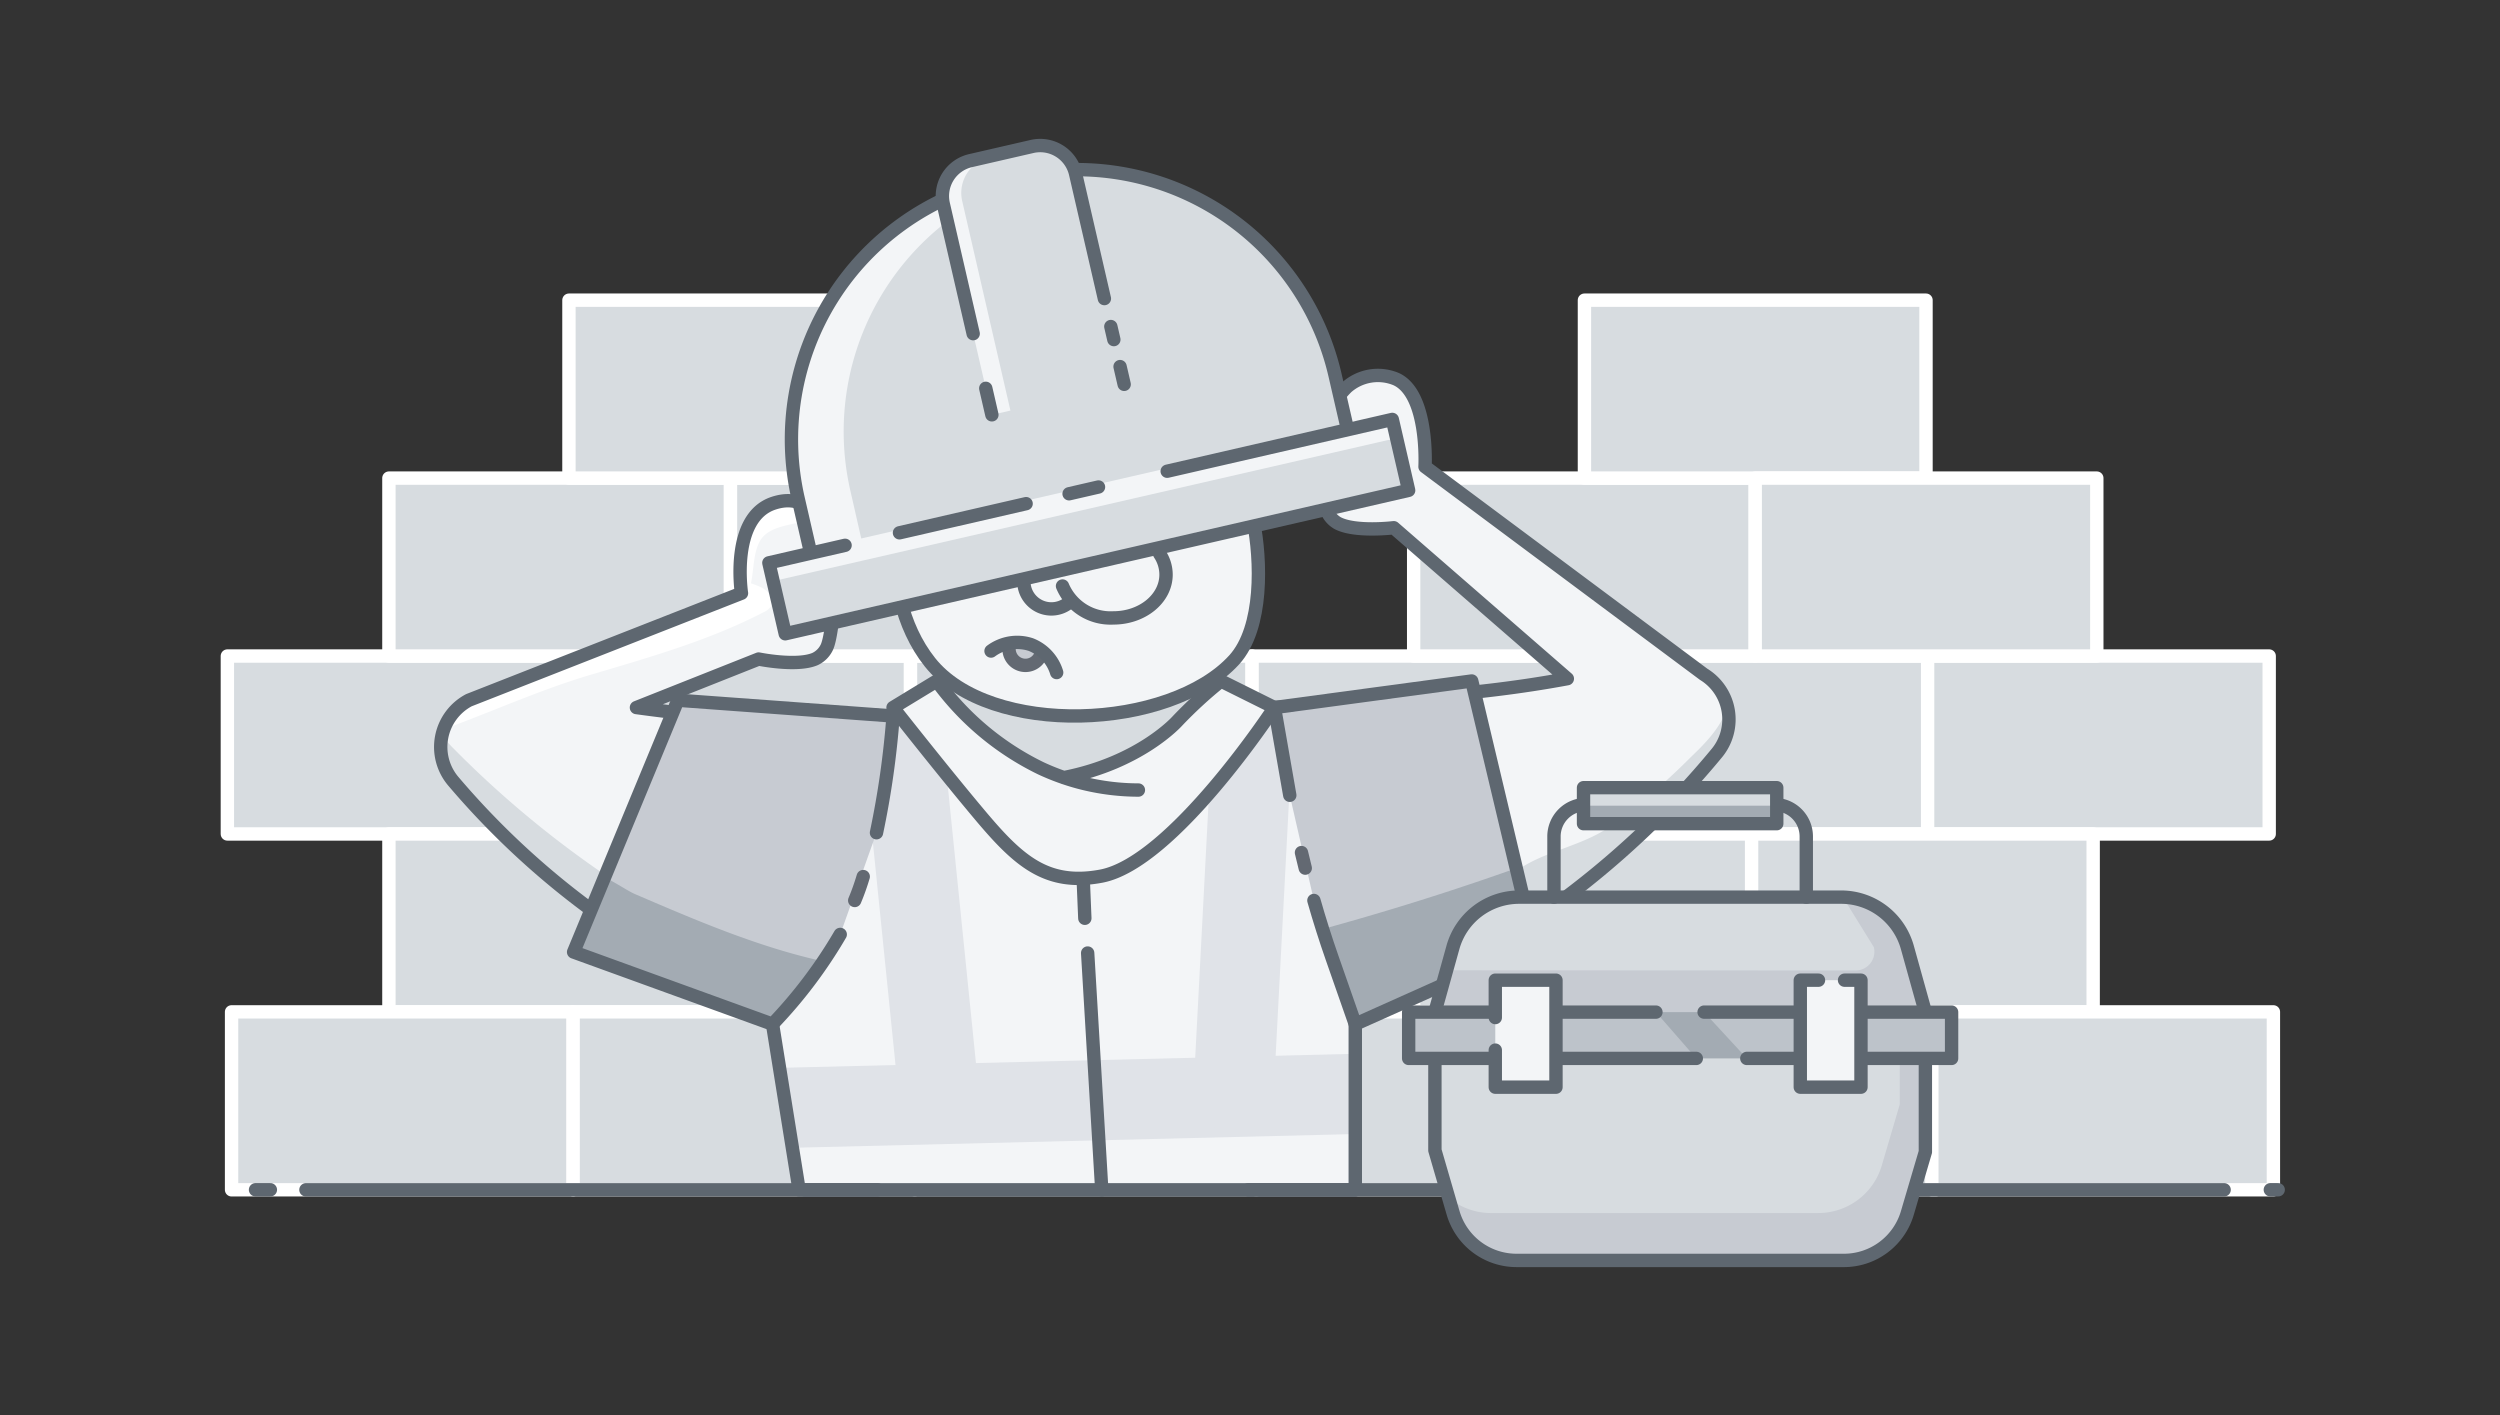
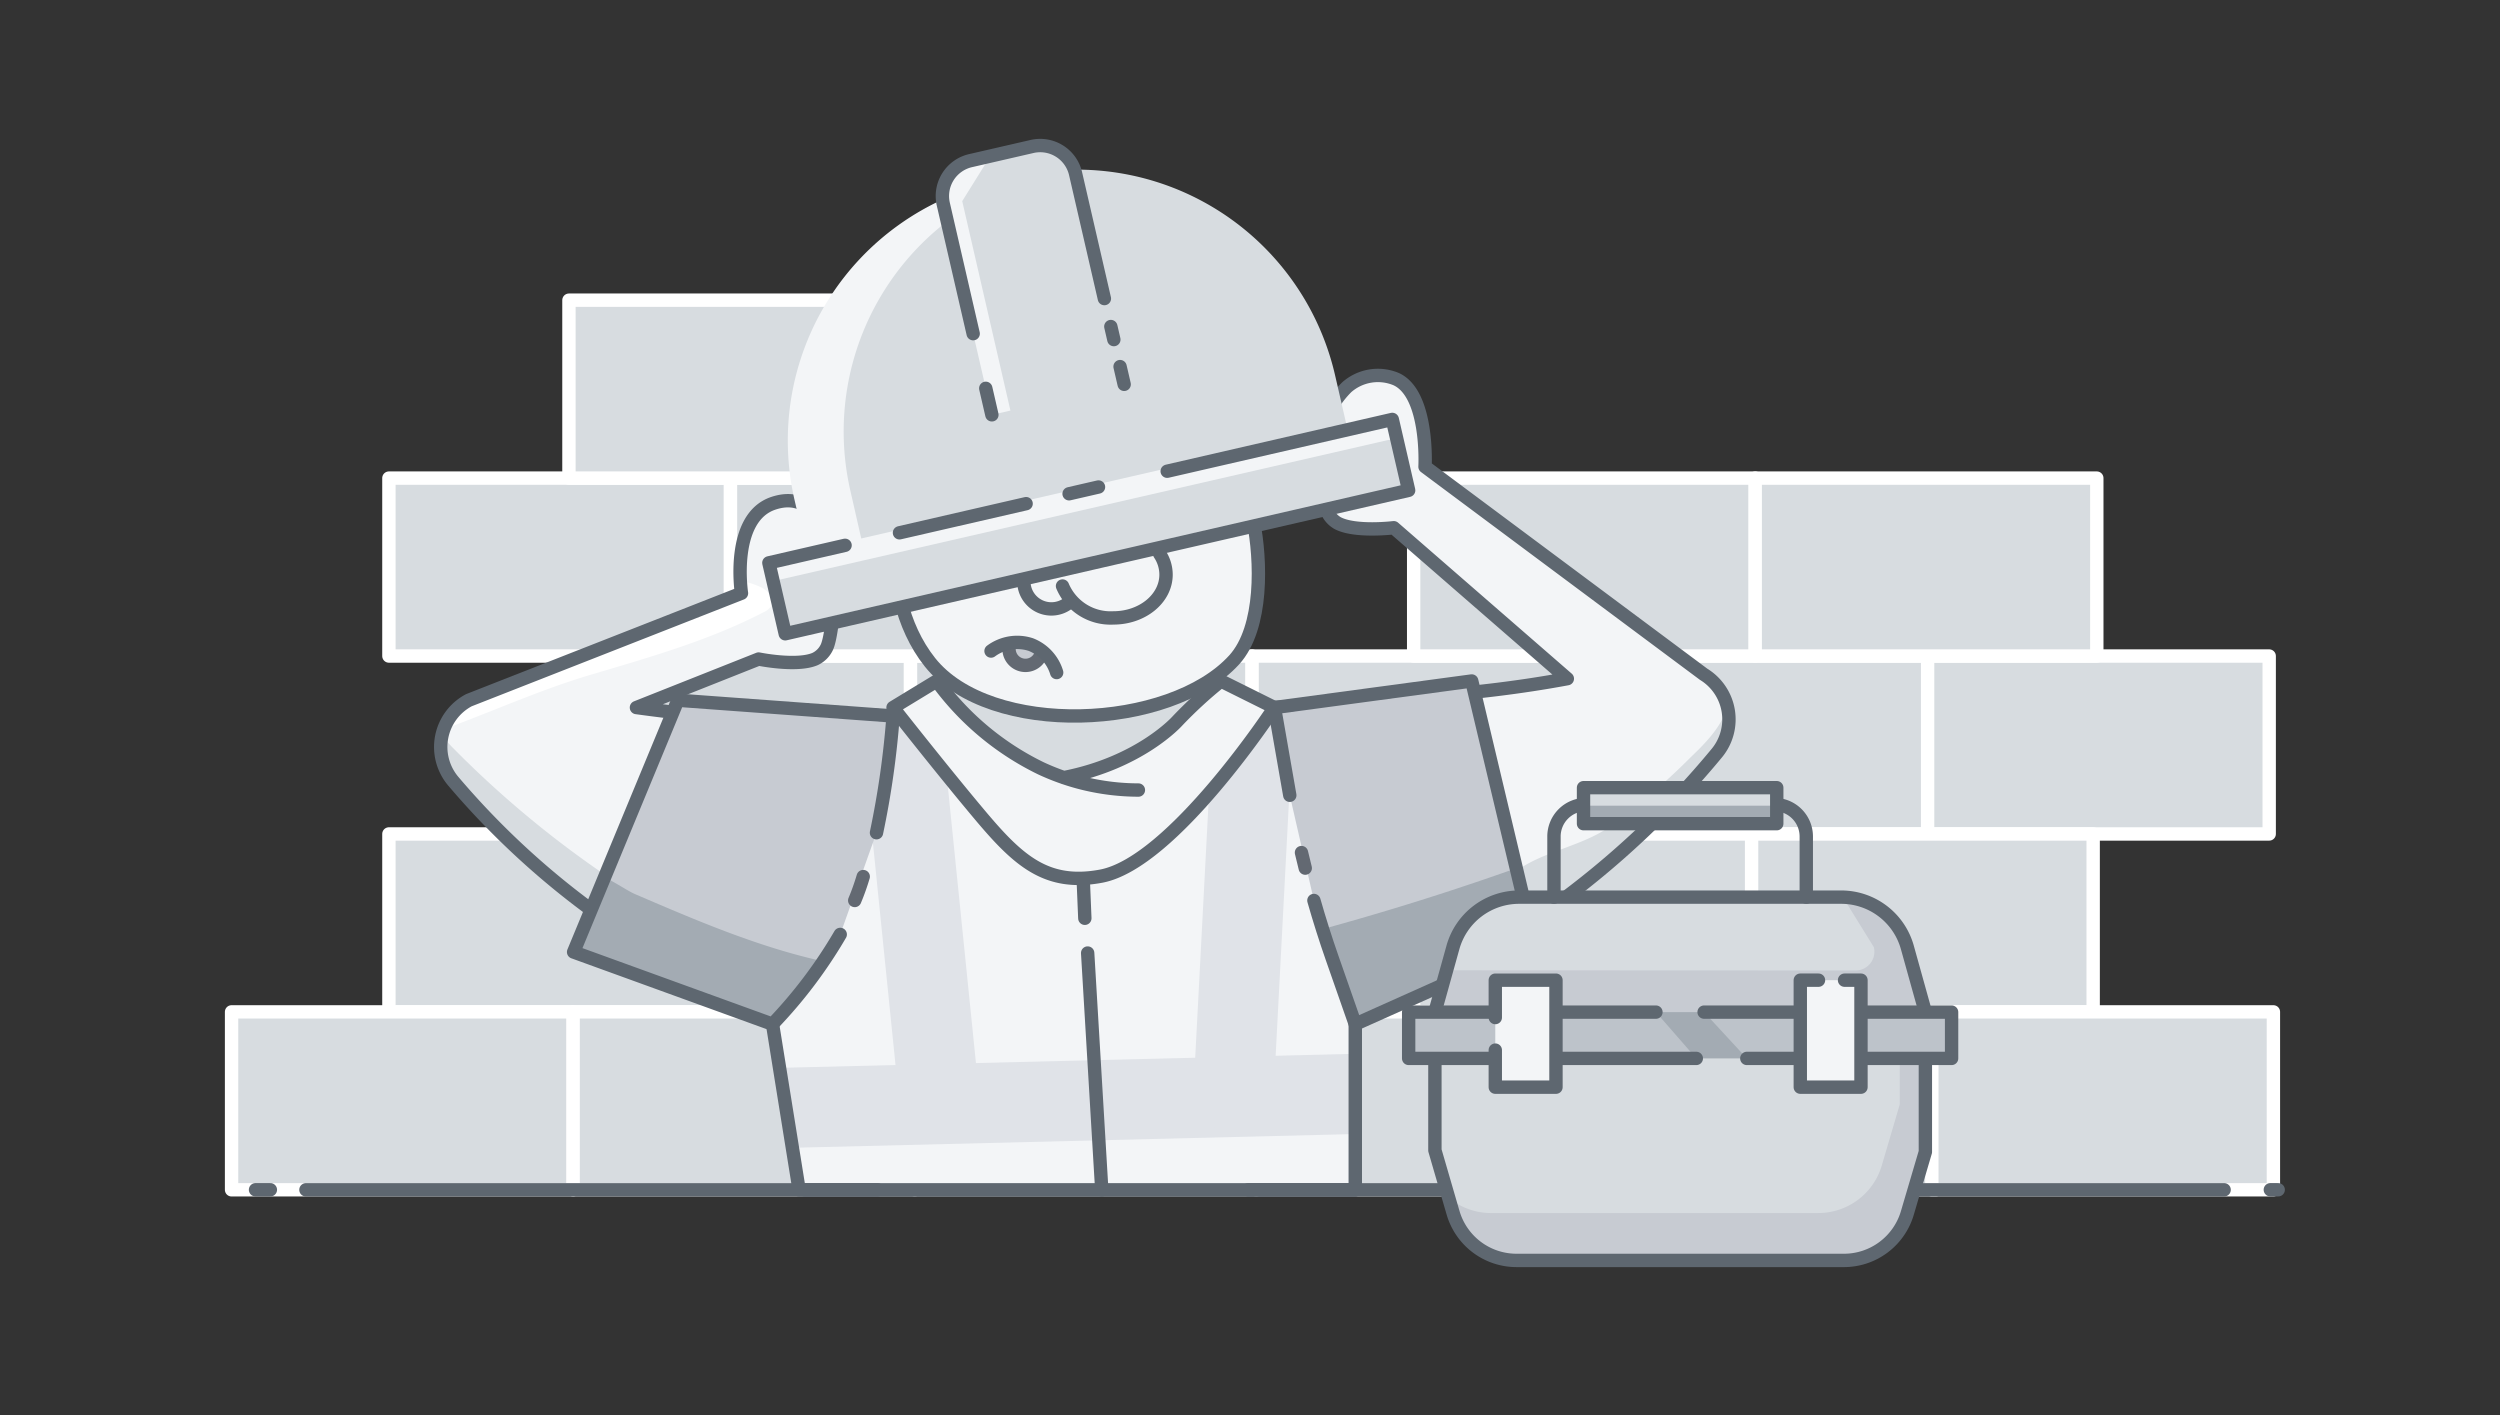
<svg xmlns="http://www.w3.org/2000/svg" id="_Contractors_-_Small" data-name="🌕 Contractors - Small" width="265" height="150" viewBox="0 0 265 150">
  <rect x="0" y="0" width="265" height="150" fill="#333333" stroke="none" />
  <defs>
    <clipPath id="clip-path">
      <path id="Path_13864" data-name="Path 13864" d="M477.744,249.05a93.764,93.764,0,0,1-38.351,27.73v18.59H381.024l-2.1-18.561c-.3-.109-.59-.219-.88-.339a85.692,85.692,0,0,1-34.26-24.411,5.612,5.612,0,0,1,1.66-8.589l28.889-11.338s-1.223-8.017,3.4-9.541c5.426-1.786,6.55,5.914,6.55,9.067,0,0-.33,5.232-.951,6.3a2.6,2.6,0,0,1-1.2,1.15c-1.95.83-5.98,0-5.98,0L363.2,244.25a231.427,231.427,0,0,0,24.363,2.04c2.34.1,4.72.189,7.15.24l1.14.029c5.68.121,8.61,11.5,14.69,11.3,4.02-.14,9.87-11.82,15.15-15.18,1.15-.74,4.31,1.629,5.14,1.57,12.49-.97,20.849-1.171,31.04-3.06l-18.4-16s-4.08.5-5.95-.49a2.626,2.626,0,0,1-1.11-1.25c-.53-1.11-2.758-8.316,2.065-13.14a4.994,4.994,0,0,1,5.257-.87c3.472,1.592,3.055,9.283,3.055,9.283l29.53,22A5.606,5.606,0,0,1,477.744,249.05Z" fill="none" />
    </clipPath>
    <clipPath id="clip-path-2">
      <path id="Path_13870" data-name="Path 13870" d="M439.393,277.809V295.37H380.444l-2.82-17.561.42-1.339,9.52-30.18v-.01l5.53-2.03s.609.89,1.62,2.28c3.469,4.81,11.719,15.59,15.83,15.59,5.29,0,16.17-19.44,16.17-19.44l7.35,3.51Z" fill="none" />
    </clipPath>
    <clipPath id="clip-path-3">
      <path id="Path_13875" data-name="Path 13875" d="M388.645,257.518a93.844,93.844,0,0,0,1.759-12.372l-22.814-1.673-11.05,26.69,21.08,7.65A50.383,50.383,0,0,0,384.8,268.3" fill="none" />
    </clipPath>
    <clipPath id="clip-path-4">
      <path id="Path_13877" data-name="Path 13877" d="M435.011,264.7q.876,3.073,1.933,6.1l2.453,7.014,18.974-8.5-6.631-27.88-20.91,2.817,1.624,9.3" fill="none" />
    </clipPath>
  </defs>
  <rect id="Rectangle_10393" data-name="Rectangle 10393" width="265" height="150" fill="none" />
-   <rect id="Rectangle_10394" data-name="Rectangle 10394" width="36.207" height="18.86" transform="translate(24.101 69.539)" fill="#d7dce0" stroke="#fff" stroke-linecap="round" stroke-linejoin="round" stroke-width="1.417" />
  <rect id="Rectangle_10395" data-name="Rectangle 10395" width="36.207" height="18.86" transform="translate(60.308 69.539)" fill="#d7dce0" stroke="#fff" stroke-linecap="round" stroke-linejoin="round" stroke-width="1.417" />
  <rect id="Rectangle_10396" data-name="Rectangle 10396" width="36.207" height="18.86" transform="translate(96.515 69.539)" fill="#d7dce0" stroke="#fff" stroke-linecap="round" stroke-linejoin="round" stroke-width="1.417" />
  <rect id="Rectangle_10397" data-name="Rectangle 10397" width="36.207" height="18.86" transform="translate(132.723 69.539)" fill="#d7dce0" stroke="#fff" stroke-linecap="round" stroke-linejoin="round" stroke-width="1.417" />
  <rect id="Rectangle_10398" data-name="Rectangle 10398" width="36.207" height="18.86" transform="translate(168.545 69.539)" fill="#d7dce0" stroke="#fff" stroke-linecap="round" stroke-linejoin="round" stroke-width="1.417" />
  <rect id="Rectangle_10399" data-name="Rectangle 10399" width="36.207" height="18.86" transform="translate(204.328 69.539)" fill="#d7dce0" stroke="#fff" stroke-linecap="round" stroke-linejoin="round" stroke-width="1.417" />
  <rect id="Rectangle_10400" data-name="Rectangle 10400" width="36.207" height="18.86" transform="translate(41.224 88.399)" fill="#d7dce0" stroke="#fff" stroke-linecap="round" stroke-linejoin="round" stroke-width="1.417" />
  <rect id="Rectangle_10401" data-name="Rectangle 10401" width="36.207" height="18.86" transform="translate(77.432 88.399)" fill="#d7dce0" stroke="#fff" stroke-linecap="round" stroke-linejoin="round" stroke-width="1.417" />
  <rect id="Rectangle_10402" data-name="Rectangle 10402" width="36.207" height="18.86" transform="translate(113.639 88.399)" fill="#d7dce0" stroke="#fff" stroke-linecap="round" stroke-linejoin="round" stroke-width="1.417" />
  <rect id="Rectangle_10403" data-name="Rectangle 10403" width="36.207" height="18.86" transform="translate(149.847 88.399)" fill="#d7dce0" stroke="#fff" stroke-linecap="round" stroke-linejoin="round" stroke-width="1.417" />
  <rect id="Rectangle_10404" data-name="Rectangle 10404" width="36.207" height="18.86" transform="translate(185.669 88.399)" fill="#d7dce0" stroke="#fff" stroke-linecap="round" stroke-linejoin="round" stroke-width="1.417" />
  <rect id="Rectangle_10405" data-name="Rectangle 10405" width="36.207" height="18.86" transform="translate(24.546 107.259)" fill="#d7dce0" stroke="#fff" stroke-linecap="round" stroke-linejoin="round" stroke-width="1.417" />
  <rect id="Rectangle_10406" data-name="Rectangle 10406" width="36.207" height="18.86" transform="translate(60.754 107.259)" fill="#d7dce0" stroke="#fff" stroke-linecap="round" stroke-linejoin="round" stroke-width="1.417" />
  <rect id="Rectangle_10407" data-name="Rectangle 10407" width="36.207" height="18.86" transform="translate(96.961 107.259)" fill="#d7dce0" stroke="#fff" stroke-linecap="round" stroke-linejoin="round" stroke-width="1.417" />
  <rect id="Rectangle_10408" data-name="Rectangle 10408" width="36.207" height="18.86" transform="translate(133.169 107.259)" fill="#d7dce0" stroke="#fff" stroke-linecap="round" stroke-linejoin="round" stroke-width="1.417" />
  <rect id="Rectangle_10409" data-name="Rectangle 10409" width="36.207" height="18.86" transform="translate(168.991 107.259)" fill="#d7dce0" stroke="#fff" stroke-linecap="round" stroke-linejoin="round" stroke-width="1.417" />
  <rect id="Rectangle_10410" data-name="Rectangle 10410" width="36.207" height="18.86" transform="translate(204.774 107.259)" fill="#d7dce0" stroke="#fff" stroke-linecap="round" stroke-linejoin="round" stroke-width="1.417" />
  <rect id="Rectangle_10411" data-name="Rectangle 10411" width="36.207" height="18.86" transform="translate(149.847 50.679)" fill="#d7dce0" stroke="#fff" stroke-linecap="round" stroke-linejoin="round" stroke-width="1.417" />
  <rect id="Rectangle_10412" data-name="Rectangle 10412" width="36.207" height="18.86" transform="translate(41.224 50.679)" fill="#d7dce0" stroke="#fff" stroke-linecap="round" stroke-linejoin="round" stroke-width="1.417" />
  <rect id="Rectangle_10413" data-name="Rectangle 10413" width="36.207" height="18.86" transform="translate(77.432 50.679)" fill="#d7dce0" stroke="#fff" stroke-linecap="round" stroke-linejoin="round" stroke-width="1.417" />
-   <rect id="Rectangle_10414" data-name="Rectangle 10414" width="36.207" height="18.86" transform="translate(167.95 31.819)" fill="#d7dce0" stroke="#fff" stroke-linecap="round" stroke-linejoin="round" stroke-width="1.417" />
  <rect id="Rectangle_10415" data-name="Rectangle 10415" width="36.207" height="18.86" transform="translate(186.054 50.679)" fill="#d7dce0" stroke="#fff" stroke-linecap="round" stroke-linejoin="round" stroke-width="1.417" />
  <rect id="Rectangle_10416" data-name="Rectangle 10416" width="36.207" height="18.86" transform="translate(60.308 31.819)" fill="#d7dce0" stroke="#fff" stroke-linecap="round" stroke-linejoin="round" stroke-width="1.417" />
  <path id="Path_13857" data-name="Path 13857" d="M413.281,240.042a45.7,45.7,0,0,0-6.754-1.384,18.636,18.636,0,0,0-6.341.948,9.608,9.608,0,0,0-4.382,2.316c-1.885,2.006-1.939,5.286-.618,7.7a11.776,11.776,0,0,0,6.339,5.019,23.029,23.029,0,0,0,16.628-.637,13.592,13.592,0,0,0,5.656-3.85c1.258-1.582,2.35.04,2.779-1.935.588-2.711-1.544-9.963-4.609-9.288C418.748,239.643,416.511,240.723,413.281,240.042Z" transform="translate(-295.737 -169.25)" fill="#d7dce0" />
  <path id="Path_13858" data-name="Path 13858" d="M394.309,239.445c-6.18-7.778-3.326-20.684-2.718-23.153,4.316-1.135,2.2-6.638,9.6-7.371,9.587-.949,20.072,1.182,23.154,4.213,5.653,5.559,3.811,9.172,4.247,11.349.821,4.106,1.073,11.3-2.03,14.711C419.745,246.68,400.694,247.478,394.309,239.445Z" transform="translate(-295.737 -169.25)" fill="#f3f5f7" stroke="#5e6770" stroke-linecap="round" stroke-linejoin="round" stroke-width="1.417" />
  <line id="Line_1855" data-name="Line 1855" x1="1.574" transform="translate(27.085 126.115)" fill="none" stroke="#5e6770" stroke-linecap="round" stroke-linejoin="round" stroke-width="1.417" />
  <line id="Line_1856" data-name="Line 1856" x2="0.834" transform="translate(240.655 126.115)" fill="none" stroke="#5e6770" stroke-linecap="round" stroke-linejoin="round" stroke-width="1.417" />
  <path id="Path_13859" data-name="Path 13859" d="M477.744,249.05a93.764,93.764,0,0,1-38.351,27.73v18.59H381.024l-2.1-18.561c-.3-.109-.59-.219-.88-.339a85.692,85.692,0,0,1-34.26-24.411,5.612,5.612,0,0,1,1.66-8.589l28.889-11.338s-1.223-8.017,3.4-9.541c5.426-1.786,6.55,5.914,6.55,9.067,0,0-.33,5.232-.951,6.3a2.6,2.6,0,0,1-1.2,1.15c-1.95.83-5.98,0-5.98,0L363.2,244.25a231.427,231.427,0,0,0,24.363,2.04c2.34.1,4.72.189,7.15.24l1.14.029c5.68.121,8.61,11.5,14.69,11.3,4.02-.14,9.87-11.82,15.15-15.18,1.15-.74,4.31,1.629,5.14,1.57,12.49-.97,20.849-1.171,31.04-3.06l-18.4-16s-4.08.5-5.95-.49a2.626,2.626,0,0,1-1.11-1.25c-.53-1.11-2.758-8.316,2.065-13.14a4.994,4.994,0,0,1,5.257-.87c3.472,1.592,3.055,9.283,3.055,9.283l29.53,22A5.606,5.606,0,0,1,477.744,249.05Z" transform="translate(-295.737 -169.25)" fill="#f3f5f7" />
  <g id="Group_18381" data-name="Group 18381" transform="translate(-295.737 -169.25)">
    <g id="Group_18380" data-name="Group 18380" clip-path="url(#clip-path)">
      <path id="Path_13860" data-name="Path 13860" d="M338.21,242.558a29.024,29.024,0,0,0,9.862,25.519c3.091,2.61,6.693,4.527,10.1,6.716a64.145,64.145,0,0,0,7.612,4.624,13.55,13.55,0,0,0,8.66,1.259c2.389-.564,4.743-2.466,4.7-4.92-.049-2.875-3.09-4.615-5.675-5.874a108.544,108.544,0,0,1-29.693-21.327c-1.086-1.1-2.235-2.523-1.854-4.023C341.192,243.056,339.855,242.611,338.21,242.558Z" fill="#d7dce0" />
      <path id="Path_13861" data-name="Path 13861" d="M474.958,249.51c1.97-1.878,4.086-4.087,4.047-6.808,1.73-.567,3.457,1.345,3.44,3.166s-1.155,3.415-2.245,4.874l-11.069,14.816a20.94,20.94,0,0,1-3.979,4.389c-5.918,4.451-14.8-3.745-8.753-8.313,2.824-2.131,6.872-2.627,9.913-4.713A71.265,71.265,0,0,0,474.958,249.51Z" fill="#d7dce0" />
      <path id="Path_13862" data-name="Path 13862" d="M376.627,234.17a1.873,1.873,0,0,0,.913-.769c.321-.7-.337-1.462-1.021-1.847a8.851,8.851,0,0,0-5.521-.723,35.927,35.927,0,0,0-9.753,3.251c-3.776,1.695-21.172,8.138-20.211,13.09,5.8-1.989,11.355-4.627,17.325-6.4C364.572,238.925,370.868,237.152,376.627,234.17Z" fill="#fff" />
-       <path id="Path_13863" data-name="Path 13863" d="M376.211,226.745c-.641,1.319-.561,2.859-.865,4.293s-1.281,2.966-2.747,3.006A3.256,3.256,0,0,1,369.872,232a7.746,7.746,0,0,1,.535-7.477,9.965,9.965,0,0,1,6.364-4.216,6.088,6.088,0,0,1,3.5.141,3.169,3.169,0,0,1,2.069,2.647C382.432,225.338,377.488,224.122,376.211,226.745Z" fill="#fff" />
    </g>
  </g>
  <path id="Path_13865" data-name="Path 13865" d="M477.744,249.05a93.764,93.764,0,0,1-38.351,27.73v18.59H381.024l-2.1-18.561c-.3-.109-.59-.219-.88-.339a85.692,85.692,0,0,1-34.26-24.411,5.612,5.612,0,0,1,1.66-8.589l28.889-11.338s-1.223-8.017,3.4-9.541c5.426-1.786,6.55,5.914,6.55,9.067,0,0-.33,5.232-.951,6.3a2.6,2.6,0,0,1-1.2,1.15c-1.95.83-5.98,0-5.98,0L363.2,244.25a231.427,231.427,0,0,0,24.363,2.04c2.34.1,4.72.189,7.15.24l1.14.029c5.68.121,8.61,11.5,14.69,11.3,4.02-.14,9.87-11.82,15.15-15.18,1.15-.74,4.31,1.629,5.14,1.57,12.49-.97,20.849-1.171,31.04-3.06l-18.4-16s-4.08.5-5.95-.49a2.626,2.626,0,0,1-1.11-1.25c-.53-1.11-2.758-8.316,2.065-13.14a4.994,4.994,0,0,1,5.257-.87c3.472,1.592,3.055,9.283,3.055,9.283l29.53,22A5.606,5.606,0,0,1,477.744,249.05Z" transform="translate(-295.737 -169.25)" fill="none" stroke="#5e6770" stroke-linecap="round" stroke-linejoin="round" stroke-width="1.417" />
  <path id="Path_13866" data-name="Path 13866" d="M406.1,238.551a1.741,1.741,0,0,1-3.348-.954" transform="translate(-295.737 -169.25)" fill="#c7cbd2" stroke="#636972" stroke-linecap="round" stroke-linejoin="round" stroke-width="1.417" />
  <path id="Path_13867" data-name="Path 13867" d="M404.265,230.876a2.919,2.919,0,0,0,4.854,2.186" transform="translate(-295.737 -169.25)" fill="none" stroke="#5e6770" stroke-linecap="round" stroke-linejoin="round" stroke-width="1.417" />
  <path id="Path_13868" data-name="Path 13868" d="M418.658,227.957a3.948,3.948,0,0,1,.68,2.2c0,2.536-2.5,4.592-5.585,4.592a5.523,5.523,0,0,1-5.388-3.38" transform="translate(-295.737 -169.25)" fill="none" stroke="#5e6770" stroke-linecap="round" stroke-linejoin="round" stroke-width="1.417" />
  <path id="Path_13869" data-name="Path 13869" d="M439.393,277.809V295.37H380.444l-2.82-17.561.42-1.339,9.52-30.18v-.01l5.53-2.03s.609.89,1.62,2.28c3.469,4.81,11.719,15.59,15.83,15.59,5.29,0,16.17-19.44,16.17-19.44l7.35,3.51Z" transform="translate(-295.737 -169.25)" fill="#f3f5f7" />
  <g id="Group_18383" data-name="Group 18383" transform="translate(-295.737 -169.25)">
    <g id="Group_18382" data-name="Group 18382" clip-path="url(#clip-path-2)">
      <line id="Line_1857" data-name="Line 1857" x2="4.918" y2="48.343" transform="translate(390.404 237.597)" fill="#f9fafc" stroke="#e0e3e8" stroke-linecap="round" stroke-linejoin="round" stroke-width="8.504" />
      <line id="Line_1858" data-name="Line 1858" y1="1.752" x2="71.733" transform="translate(373.472 285.063)" fill="#f9fafc" stroke="#e0e3e8" stroke-linecap="round" stroke-linejoin="round" stroke-width="8.504" />
      <line id="Line_1859" data-name="Line 1859" x1="2.633" y2="50.315" transform="translate(426.493 234.748)" fill="#f9fafc" stroke="#e0e3e8" stroke-linecap="round" stroke-linejoin="round" stroke-width="8.504" />
    </g>
  </g>
  <path id="Path_13871" data-name="Path 13871" d="M439.393,277.809V295.37H380.444l-2.82-17.561.42-1.339,9.52-30.18v-.01l5.53-2.03s.609.89,1.62,2.28c3.469,4.81,11.719,15.59,15.83,15.59,5.29,0,16.17-19.44,16.17-19.44l7.35,3.51Z" transform="translate(-295.737 -169.25)" fill="none" stroke="#5e6770" stroke-linecap="round" stroke-linejoin="round" stroke-width="1.417" />
  <path id="Path_13872" data-name="Path 13872" d="M388.645,257.518a93.844,93.844,0,0,0,1.759-12.372l-22.814-1.673-11.05,26.69,21.08,7.65A50.383,50.383,0,0,0,384.8,268.3" transform="translate(-295.737 -169.25)" fill="#c7cbd2" />
  <path id="Path_13873" data-name="Path 13873" d="M435.011,264.7q.876,3.073,1.933,6.1l2.453,7.014,18.974-8.5-6.631-27.88-20.91,2.817,1.624,9.3" transform="translate(-295.737 -169.25)" fill="#c7cbd2" />
  <g id="Group_18385" data-name="Group 18385" transform="translate(-295.737 -169.25)">
    <g id="Group_18384" data-name="Group 18384" clip-path="url(#clip-path-3)">
      <path id="Path_13874" data-name="Path 13874" d="M363.059,264.029c6.941,2.984,13.949,5.989,21.368,7.42a1.65,1.65,0,0,1,.855.34c.611.584.011,1.586-.58,2.19l-5.755,5.889a4.334,4.334,0,0,1-5.058,1.487q-6.7-1.244-13.39-2.574a35.638,35.638,0,0,1-6.487-1.728,5.18,5.18,0,0,1-2.454-1.715,4.37,4.37,0,0,1-.63-2.485,11.821,11.821,0,0,1,3.117-7.244c.864-1.039,2.649-3.464,4.044-3.745C359.388,261.6,361.8,263.487,363.059,264.029Z" fill="#a3abb3" />
    </g>
  </g>
  <g id="Group_18387" data-name="Group 18387" transform="translate(-295.737 -169.25)">
    <g id="Group_18386" data-name="Group 18386" clip-path="url(#clip-path-4)">
      <path id="Path_13876" data-name="Path 13876" d="M458.179,260.663a2.348,2.348,0,0,1,1.072-.209,2,2,0,0,1,1.282.947c1.7,2.4,1.545,5.6,1.325,8.528-.213,2.82-.522,5.874-2.444,7.95a11.084,11.084,0,0,1-4.334,2.572,43.412,43.412,0,0,1-11.133,2.61,10.866,10.866,0,0,1-3.892-.145,8.8,8.8,0,0,1-3.6-2.149,13.71,13.71,0,0,1-4.187-7.669c-.727-4.325.522-4.5,4.381-5.563Q447.543,264.521,458.179,260.663Z" fill="#a3abb3" />
    </g>
  </g>
  <path id="Path_13878" data-name="Path 13878" d="M388.645,257.518a93.844,93.844,0,0,0,1.759-12.372l-22.814-1.673-11.05,26.69,21.08,7.65A50.383,50.383,0,0,0,384.8,268.3" transform="translate(-295.737 -169.25)" fill="none" stroke="#5e6770" stroke-linecap="round" stroke-linejoin="round" stroke-width="1.417" />
  <path id="Path_13879" data-name="Path 13879" d="M435.011,264.7q.876,3.073,1.933,6.1l2.453,7.014,18.974-8.5-6.631-27.88-20.91,2.817,1.624,9.3" transform="translate(-295.737 -169.25)" fill="none" stroke="#5e6770" stroke-linecap="round" stroke-linejoin="round" stroke-width="1.417" />
  <path id="Path_13880" data-name="Path 13880" d="M433.693,259.623q.193.827.4,1.649" transform="translate(-295.737 -169.25)" fill="#c7cbd2" stroke="#636972" stroke-linecap="round" stroke-linejoin="round" stroke-width="1.417" />
  <path id="Path_13881" data-name="Path 13881" d="M416.406,252.995a24.771,24.771,0,0,1-5.674-.674c-.769-.184-1.51-.4-2.224-.646a24.9,24.9,0,0,1-2.407-.969,29.688,29.688,0,0,1-11.07-9.273L390.4,244.25s5.2,6.626,9.249,11.441,7.039,7.51,12.8,6.433c7.612-1.422,18.372-17.874,18.372-17.874l-5.662-2.817a46.223,46.223,0,0,0-4.621,4.244s-3.936,4.429-12.039,6" transform="translate(-295.737 -169.25)" fill="#f3f5f7" stroke="#5e6770" stroke-linecap="round" stroke-linejoin="round" stroke-width="1.417" />
  <line id="Line_1860" data-name="Line 1860" x1="1.495" y1="25.097" transform="translate(115.292 101.021)" fill="none" stroke="#5e6770" stroke-linecap="round" stroke-linejoin="round" stroke-width="1.417" />
  <path id="Path_13882" data-name="Path 13882" d="M328.165,295.37h60.588" transform="translate(-295.737 -169.25)" fill="none" stroke="#5e6770" stroke-linecap="round" stroke-linejoin="round" stroke-width="1.417" />
  <line id="Line_1861" data-name="Line 1861" x1="103.44" transform="translate(132.318 126.119)" fill="none" stroke="#5e6770" stroke-linecap="round" stroke-linejoin="round" stroke-width="1.417" />
  <path id="Path_13883" data-name="Path 13883" d="M438.574,214.763l-56.9,13.123-1.325-5.758a28.1,28.1,0,0,1,21.067-33.685l2.151-.494a28.09,28.09,0,0,1,33.686,21.067Z" transform="translate(-295.737 -169.25)" fill="#d7dce0" />
  <path id="Path_13884" data-name="Path 13884" d="M407.825,187.41l-.879.2A28.1,28.1,0,0,0,385.884,221.3l1.223,5.374-5.819,1.346-1.327-5.762a28.1,28.1,0,0,1,21.062-33.685l2.15-.489A28.338,28.338,0,0,1,407.825,187.41Z" transform="translate(-295.737 -169.25)" fill="#f3f5f7" />
-   <path id="Path_13885" data-name="Path 13885" d="M381.672,227.886l-1.325-5.758a28.1,28.1,0,0,1,21.067-33.685l2.151-.494a28.09,28.09,0,0,1,33.686,21.067l1.323,5.747" transform="translate(-295.737 -169.25)" fill="none" stroke="#5e6770" stroke-linecap="round" stroke-linejoin="round" stroke-width="1.417" />
  <path id="Path_13886" data-name="Path 13886" d="M400.875,213.222l-5.147-22.329a3.85,3.85,0,0,1,2.888-4.616l6.518-1.5a3.85,3.85,0,0,1,4.616,2.887L414.9,209.99" transform="translate(-295.737 -169.25)" fill="#d7dce0" />
-   <path id="Path_13887" data-name="Path 13887" d="M397.732,190.571l5.11,22.2-1.963.449-5.15-22.324a3.85,3.85,0,0,1,2.889-4.62l6.514-1.5a3.8,3.8,0,0,1,1.018-.094l-5.538,1.27A3.845,3.845,0,0,0,397.732,190.571Z" transform="translate(-295.737 -169.25)" fill="#f3f5f7" />
+   <path id="Path_13887" data-name="Path 13887" d="M397.732,190.571l5.11,22.2-1.963.449-5.15-22.324a3.85,3.85,0,0,1,2.889-4.62l6.514-1.5a3.8,3.8,0,0,1,1.018-.094l-5.538,1.27Z" transform="translate(-295.737 -169.25)" fill="#f3f5f7" />
  <line id="Line_1862" data-name="Line 1862" x2="0.434" y2="1.881" transform="translate(118.727 38.859)" fill="none" stroke="#5e6770" stroke-linecap="round" stroke-linejoin="round" stroke-width="1.417" />
  <line id="Line_1863" data-name="Line 1863" x2="0.319" y2="1.383" transform="translate(117.748 34.613)" fill="none" stroke="#5e6770" stroke-linecap="round" stroke-linejoin="round" stroke-width="1.417" />
  <path id="Path_13888" data-name="Path 13888" d="M398.892,204.617l-3.164-13.724a3.85,3.85,0,0,1,2.888-4.616l6.518-1.5a3.85,3.85,0,0,1,4.616,2.887l3.051,13.233" transform="translate(-295.737 -169.25)" fill="none" stroke="#5e6770" stroke-linecap="round" stroke-linejoin="round" stroke-width="1.417" />
  <line id="Line_1864" data-name="Line 1864" x1="0.648" y1="2.811" transform="translate(104.491 41.161)" fill="none" stroke="#5e6770" stroke-linecap="round" stroke-linejoin="round" stroke-width="1.417" />
  <rect id="Rectangle_10417" data-name="Rectangle 10417" width="67.809" height="7.715" transform="matrix(0.975, -0.224, 0.224, 0.975, 81.503, 59.662)" fill="#d7dce0" />
  <path id="Path_13889" data-name="Path 13889" d="M444.144,215.6l-66.7,15.307-.624-2.238,66.7-15.306Z" transform="translate(-295.737 -169.25)" fill="#f3f5f7" />
  <line id="Line_1865" data-name="Line 1865" y1="3.089" x2="13.424" transform="translate(95.344 53.388)" fill="none" stroke="#5e6770" stroke-linecap="round" stroke-linejoin="round" stroke-width="1.417" />
  <path id="Path_13890" data-name="Path 13890" d="M419.459,219.2l23.861-5.491,1.734,7.517L378.972,236.43l-1.735-7.518,8.077-1.859" transform="translate(-295.737 -169.25)" fill="none" stroke="#5e6770" stroke-linecap="round" stroke-linejoin="round" stroke-width="1.417" />
  <line id="Line_1866" data-name="Line 1866" y1="0.718" x2="3.119" transform="translate(113.323 51.622)" fill="none" stroke="#5e6770" stroke-linecap="round" stroke-linejoin="round" stroke-width="1.417" />
  <line id="Line_1867" data-name="Line 1867" x2="0.156" y2="3.769" transform="translate(114.836 93.569)" fill="none" stroke="#5e6770" stroke-linecap="round" stroke-linejoin="round" stroke-width="1.417" />
  <path id="Path_13891" data-name="Path 13891" d="M386.338,264.7a24.3,24.3,0,0,0,.9-2.531" transform="translate(-295.737 -169.25)" fill="#c7cbd2" stroke="#636972" stroke-linecap="round" stroke-linejoin="round" stroke-width="1.417" />
  <path id="Path_13892" data-name="Path 13892" d="M400.787,238.259a4.66,4.66,0,0,1,4.219-.684,4.613,4.613,0,0,1,2.737,2.964" transform="translate(-295.737 -169.25)" fill="none" stroke="#5e6770" stroke-linecap="round" stroke-linejoin="round" stroke-width="1.417" />
  <path id="Path_13893" data-name="Path 13893" d="M491.191,302.855h-34.7a7.009,7.009,0,0,1-6.729-5.05l-1.925-6.617V276.535l1.91-6.859a7.284,7.284,0,0,1,7.016-5.329H490.9a7.282,7.282,0,0,1,7.016,5.329l1.911,6.859v14.814l-1.912,6.481A7.009,7.009,0,0,1,491.191,302.855Z" transform="translate(-295.737 -169.25)" fill="#d7dce0" />
  <path id="Path_13894" data-name="Path 13894" d="M499.827,276.562v14.81l-1.91,6.48a7.013,7.013,0,0,1-6.726,5.03H456.5a7.01,7.01,0,0,1-6.732-5.058l-.467-1.612a7,7,0,0,0,4.479,1.62h34.7a7.02,7.02,0,0,0,6.72-5.02l1.91-6.49v-9.21h-48.44V272.1l43.761.021a1.992,1.992,0,0,0,1.932-2.477l-2.984-4.819c3.385,0,6.141,3.435,6.541,4.875Z" transform="translate(-295.737 -169.25)" fill="#c7cbd2" />
  <path id="Path_13895" data-name="Path 13895" d="M491.191,302.855h-34.7a7.009,7.009,0,0,1-6.729-5.05l-1.925-6.617V276.535l1.91-6.859a7.284,7.284,0,0,1,7.016-5.329H490.9a7.282,7.282,0,0,1,7.016,5.329l1.911,6.859v14.814l-1.912,6.481A7.009,7.009,0,0,1,491.191,302.855Z" transform="translate(-295.737 -169.25)" fill="none" stroke="#5e6770" stroke-linecap="round" stroke-linejoin="round" stroke-width="1.417" />
  <path id="Path_13896" data-name="Path 13896" d="M476.371,276.535h26.235v4.907H445.054v-4.907h26.211" transform="translate(-295.737 -169.25)" fill="#a3abb3" />
  <path id="Path_13897" data-name="Path 13897" d="M475.545,281.442h-30.49v-4.907h26.211" transform="translate(-295.737 -169.25)" fill="#bdc3ca" stroke="#5e6770" stroke-linecap="round" stroke-linejoin="round" stroke-width="1.417" />
  <path id="Path_13898" data-name="Path 13898" d="M476.371,276.535h26.235v4.907H480.9" transform="translate(-295.737 -169.25)" fill="#bdc3ca" stroke="#5e6770" stroke-linecap="round" stroke-linejoin="round" stroke-width="1.417" />
  <path id="Path_13899" data-name="Path 13899" d="M454.238,277.112v-3.962h6.432v11.341h-6.432v-3.93" transform="translate(-295.737 -169.25)" fill="#f3f5f7" stroke="#5e6770" stroke-linecap="round" stroke-linejoin="round" stroke-width="1.417" />
  <path id="Path_13900" data-name="Path 13900" d="M491.259,273.149H493v11.341h-6.432V273.149h1.93" transform="translate(-295.737 -169.25)" fill="#f3f5f7" stroke="#5e6770" stroke-linecap="round" stroke-linejoin="round" stroke-width="1.417" />
  <path id="Path_13901" data-name="Path 13901" d="M460.458,264.347v-6.439a3.388,3.388,0,0,1,3.378-3.378h19.989a3.388,3.388,0,0,1,3.378,3.378v6.439" transform="translate(-295.737 -169.25)" fill="none" stroke="#5e6770" stroke-linecap="round" stroke-linejoin="round" stroke-width="1.417" />
  <rect id="Rectangle_10418" data-name="Rectangle 10418" width="20.482" height="3.816" transform="translate(167.853 83.494)" fill="#a3abb3" />
  <rect id="Rectangle_10419" data-name="Rectangle 10419" width="20.482" height="1.908" transform="translate(167.853 83.494)" fill="#d7dce0" />
  <rect id="Rectangle_10420" data-name="Rectangle 10420" width="20.482" height="3.816" transform="translate(167.853 83.494)" fill="none" stroke="#5e6770" stroke-linecap="round" stroke-linejoin="round" stroke-width="1.417" />
</svg>